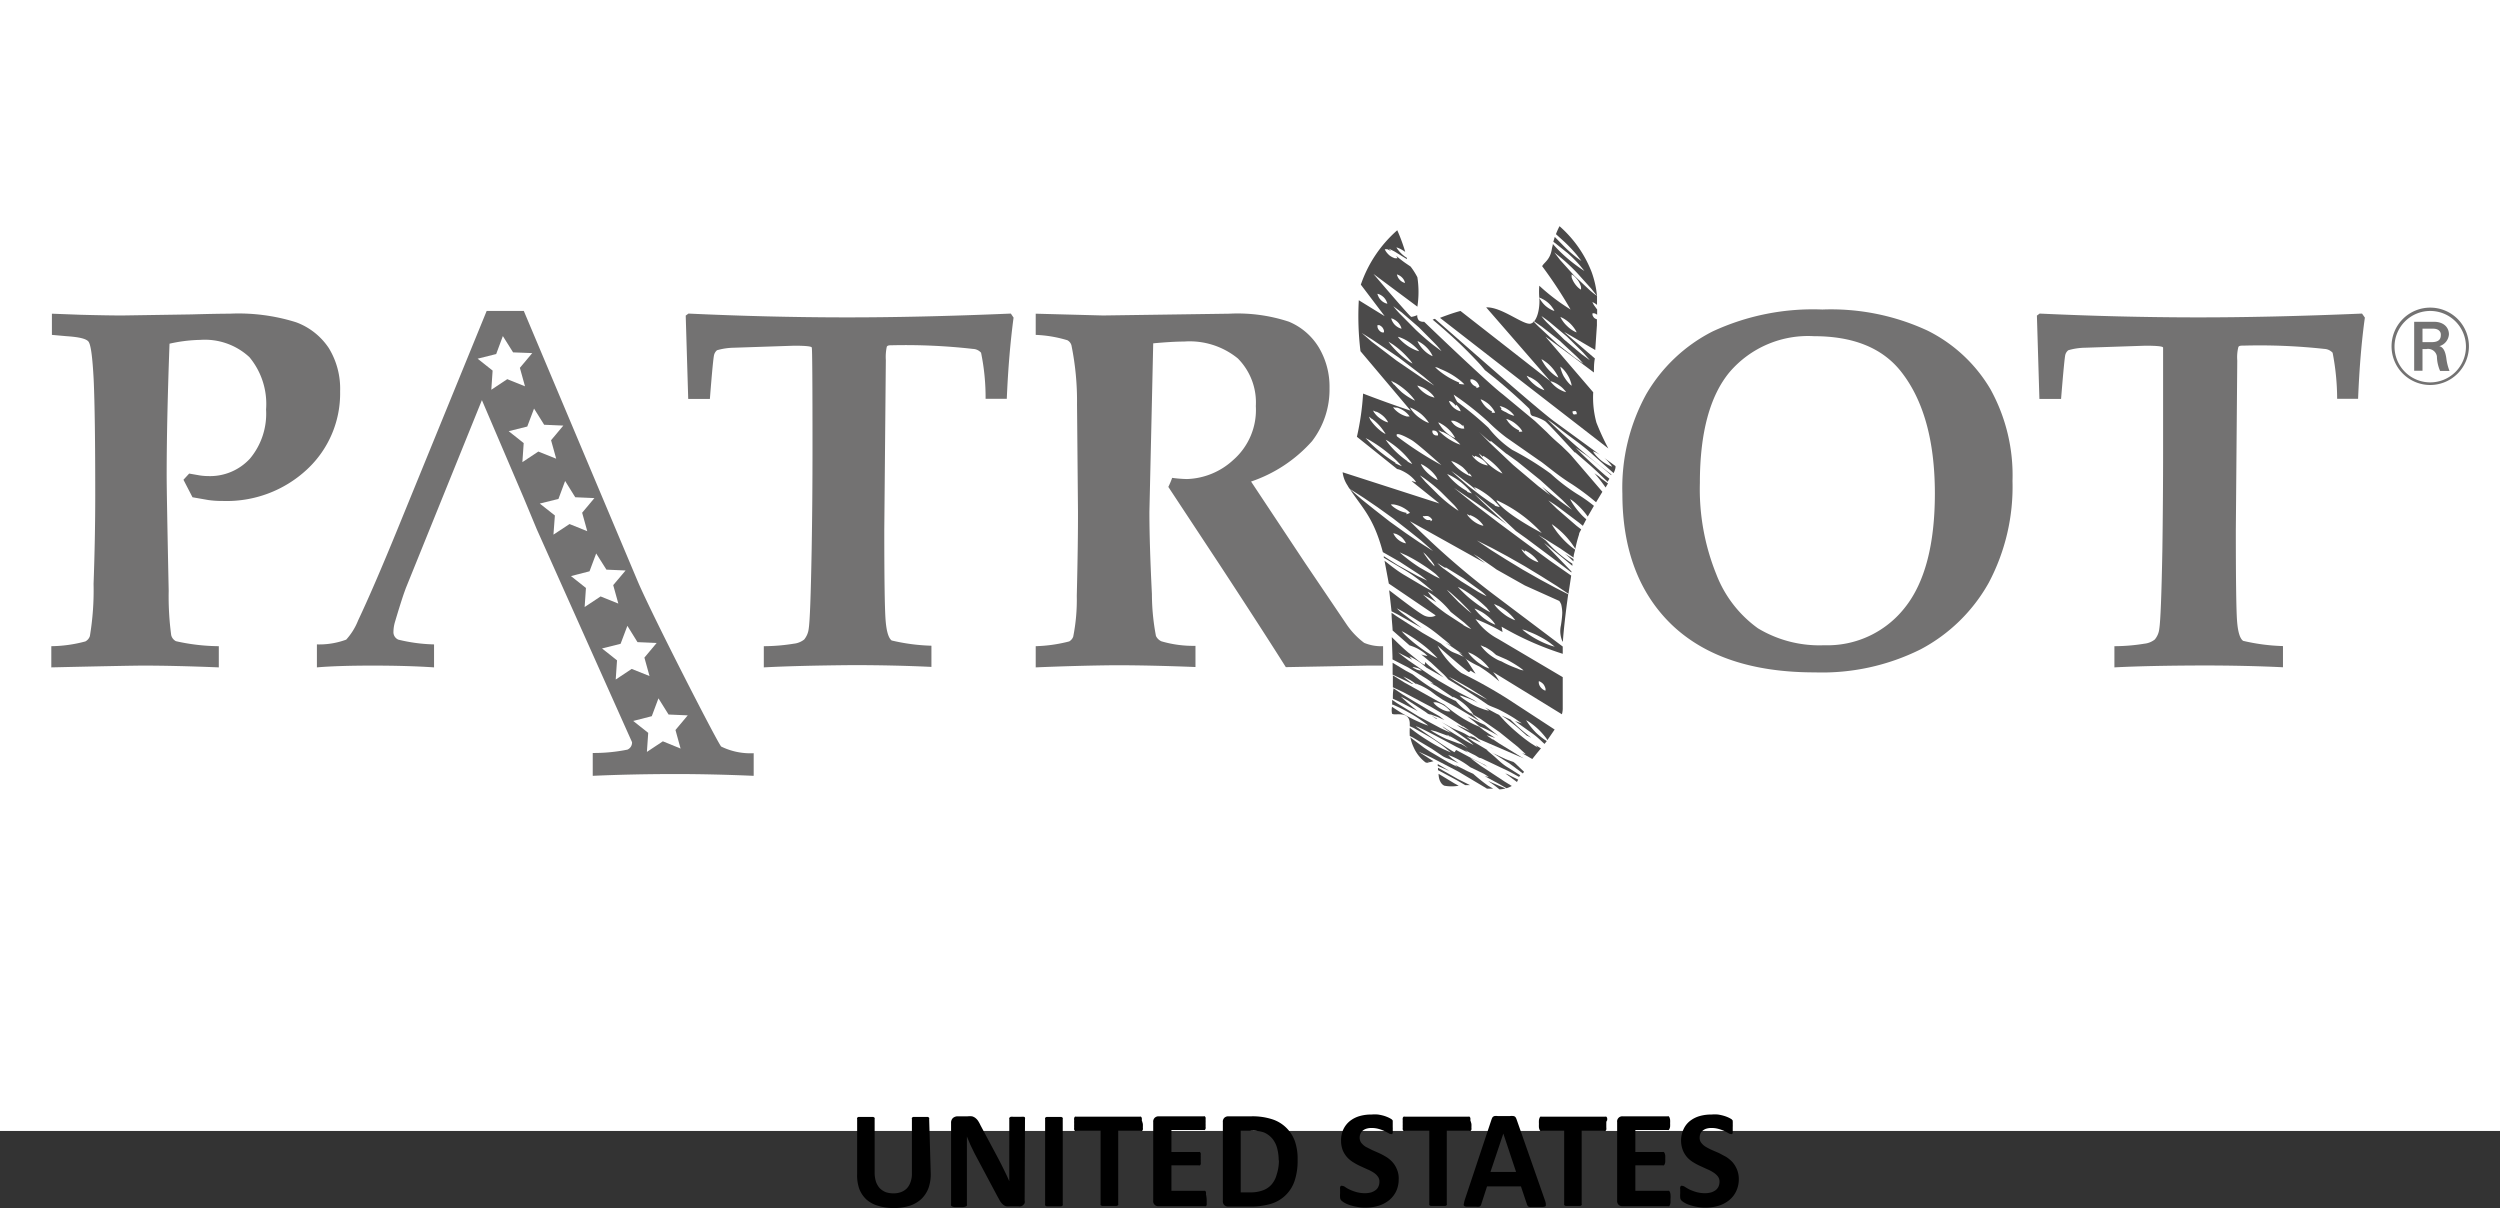
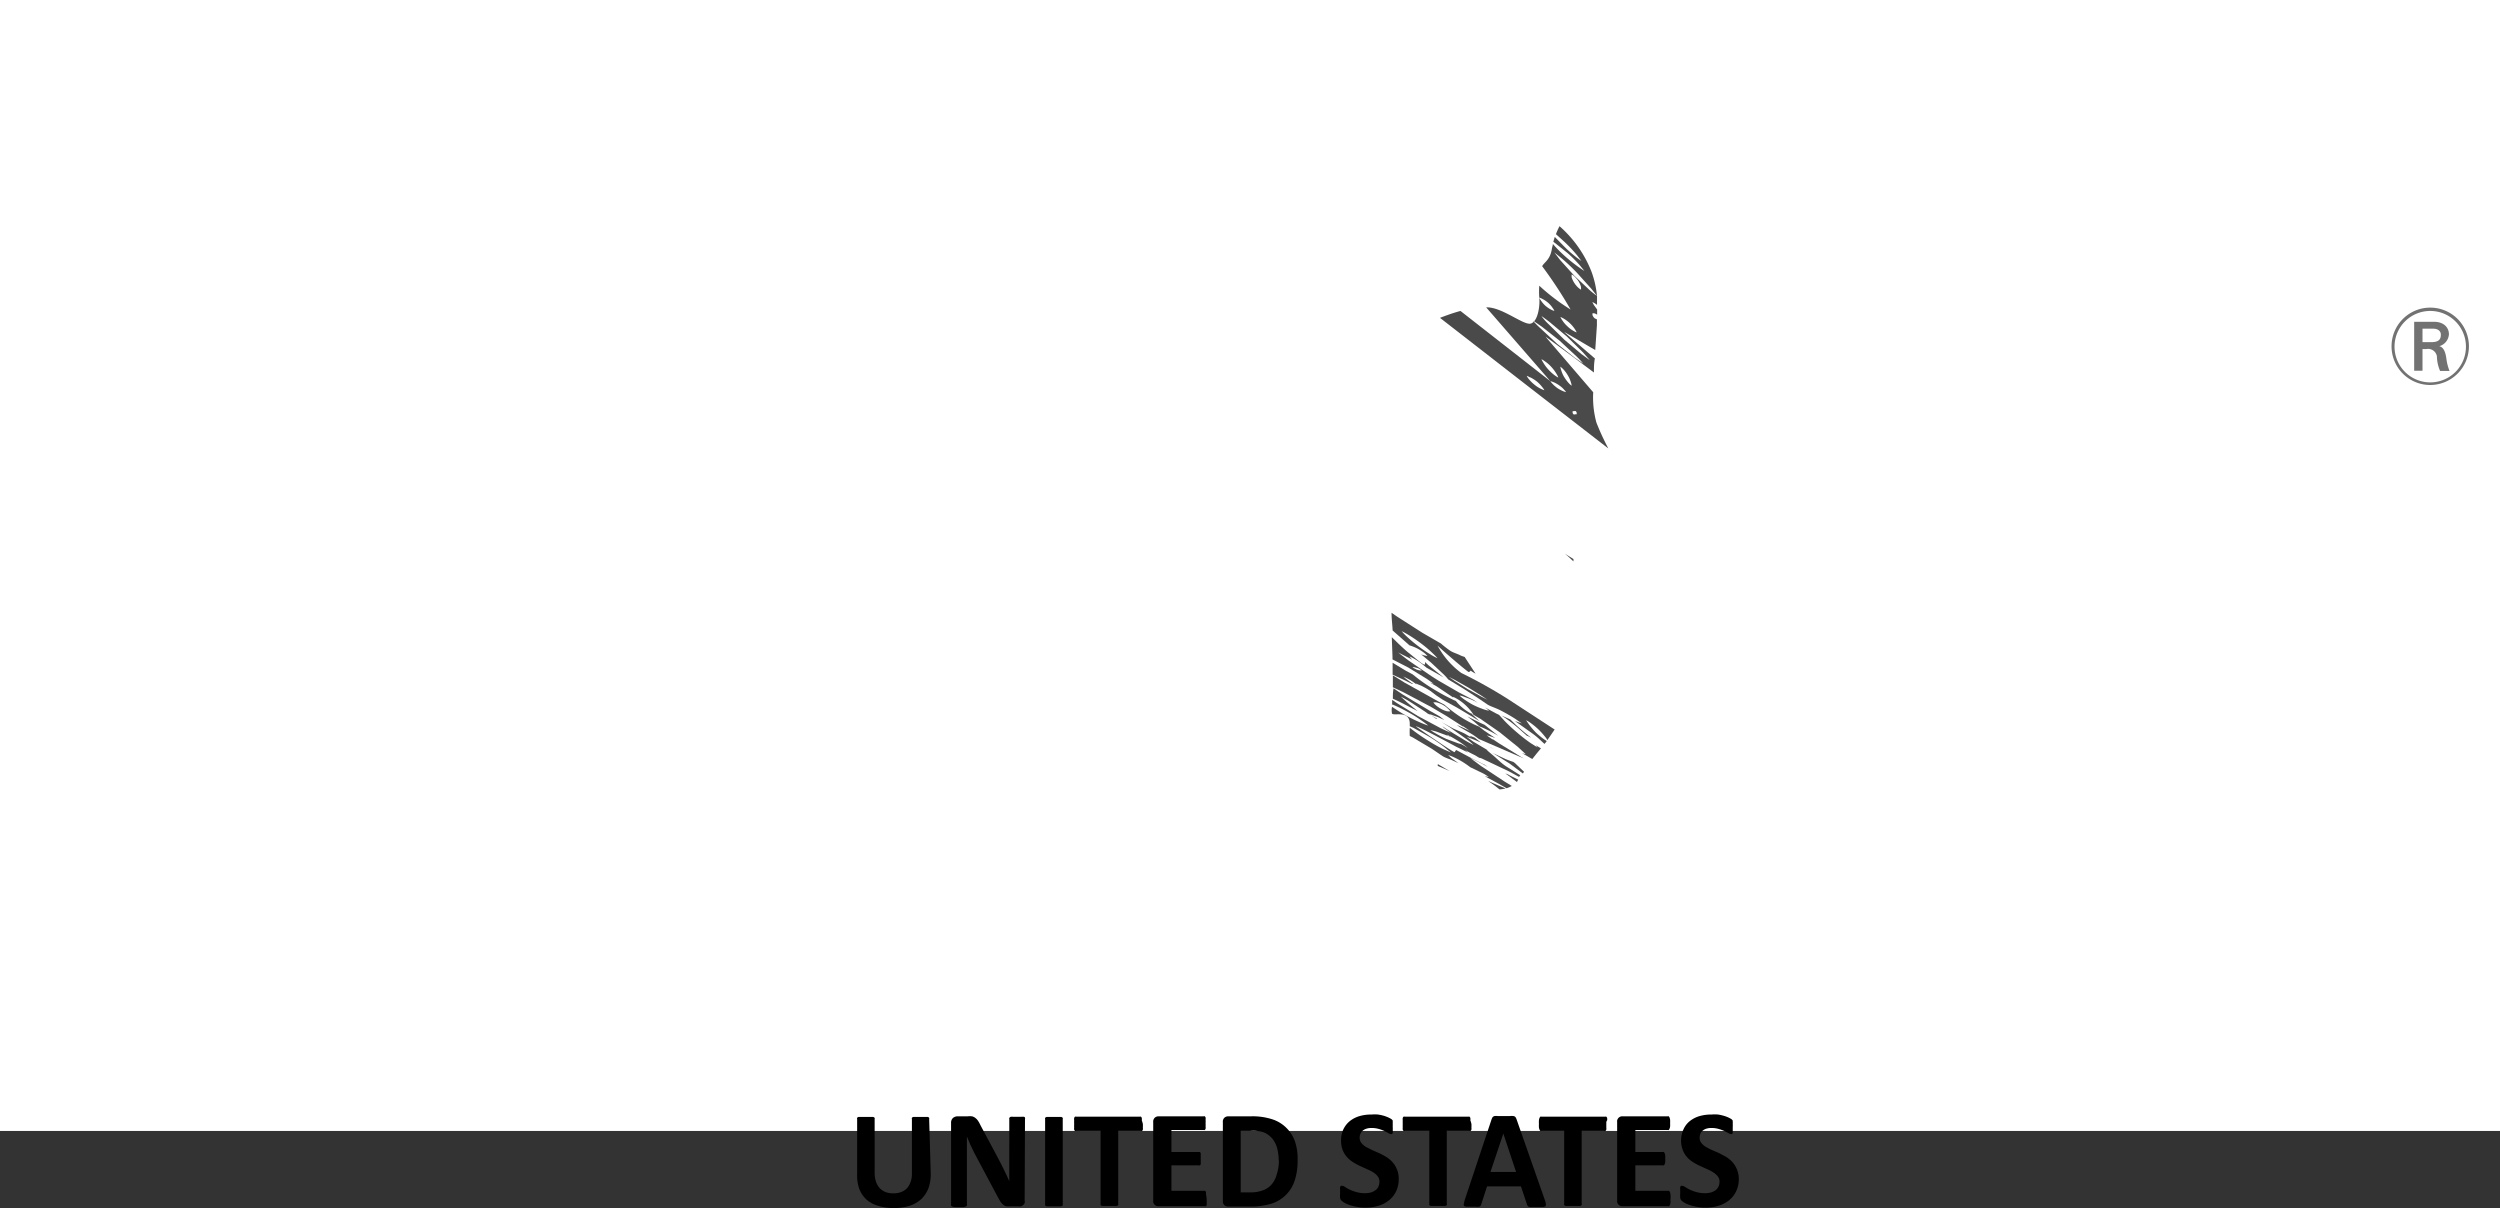
<svg xmlns="http://www.w3.org/2000/svg" viewBox="0 0 210 101.49">
  <rect x="0" y="0" width="210" height="101.49" fill="#333333" stroke="none" />
  <path d="M0 0h210v95H0z" fill="#fff" />
  <path d="M78.18 98.53a3.49 3.49 0 0 1-.18 1.25 2.49 2.49 0 0 1-.6.93 2.7 2.7 0 0 1-1 .58 4.65 4.65 0 0 1-2.63 0 2.5 2.5 0 0 1-1-.54 2.41 2.41 0 0 1-.6-.91 3.48 3.48 0 0 1-.17-1.25V94a.13.13 0 0 1 0-.1.23.23 0 0 1 .12-.08h.24.74.24a.32.32 0 0 1 .13.08.17.17 0 0 1 0 .1v4.48a2.57 2.57 0 0 0 .11.78 1.63 1.63 0 0 0 .32.55 1.56 1.56 0 0 0 .5.33 1.93 1.93 0 0 0 .65.1 1.67 1.67 0 0 0 .65-.11 1.34 1.34 0 0 0 .49-.32 1.53 1.53 0 0 0 .3-.53 2 2 0 0 0 .11-.71V94a.13.13 0 0 1 0-.1.23.23 0 0 1 .12-.08h.24.74.23a.23.23 0 0 1 .12.08.18.18 0 0 1 0 .1zm7.89 2.29a.61.61 0 0 1 0 .24.55.55 0 0 1-.13.17.39.39 0 0 1-.19.1.54.54 0 0 1-.22 0h-.65a1.79 1.79 0 0 1-.36 0 .72.72 0 0 1-.27-.15 1.28 1.28 0 0 1-.25-.3l-.26-.47-1.89-3.55-.33-.68-.3-.71h0v.84.86 4a.17.17 0 0 1 0 .1.24.24 0 0 1-.11.08 1 1 0 0 1-.22.05h-.34-.34a.81.81 0 0 1-.21-.05.24.24 0 0 1-.11-.08.17.17 0 0 1 0-.1v-6.85a.53.53 0 0 1 .16-.41.61.61 0 0 1 .4-.14h.83a1.9 1.9 0 0 1 .37 0 .84.84 0 0 1 .27.13 1.06 1.06 0 0 1 .23.24 2.59 2.59 0 0 1 .21.38l1.48 2.77.26.5.24.49.23.47.21.47h0v-.85V94a.17.17 0 0 1 0-.1s.06-.06.12-.09a.81.81 0 0 1 .21 0h.68a.81.81 0 0 1 .21 0s.09 0 .1.09a.17.17 0 0 1 0 .1zm3.2.32a.2.2 0 0 1 0 .11.32.32 0 0 1-.13.08h-.23-.38-.37-.24a.32.32 0 0 1-.13-.08.2.2 0 0 1 0-.11V94a.17.17 0 0 1 0-.1.32.32 0 0 1 .13-.08h.24.75.23a.32.32 0 0 1 .13.08.17.17 0 0 1 0 .1zM96 94.41a2.53 2.53 0 0 1 0 .29.74.74 0 0 1 0 .19.3.3 0 0 1-.07.11.17.17 0 0 1-.1 0h-1.9v6.11a.2.2 0 0 1 0 .11.32.32 0 0 1-.13.08h-.24-.37-.37-.24a.32.32 0 0 1-.13-.08.2.2 0 0 1 0-.11V95H90.4a.17.17 0 0 1-.1 0 .3.3 0 0 1-.07-.11.74.74 0 0 1 0-.19 2.53 2.53 0 0 1 0-.29 2.63 2.63 0 0 1 0-.3.72.72 0 0 1 0-.2.3.3 0 0 1 .07-.11.17.17 0 0 1 .1 0h5.34a.17.17 0 0 1 .1 0 .3.3 0 0 1 .07.11.72.72 0 0 1 0 .2 2.63 2.63 0 0 1 .09.3zm5.36 6.34a2.53 2.53 0 0 1 0 .29.78.78 0 0 1 0 .18.2.2 0 0 1-.07.1.17.17 0 0 1-.1 0h-3.87a.42.42 0 0 1-.45-.48v-6.58a.45.45 0 0 1 .13-.37.47.47 0 0 1 .32-.12h3.79a.14.14 0 0 1 .09 0 .26.26 0 0 1 .07.1.87.87 0 0 1 0 .19 2.44 2.44 0 0 1 0 .29 2.35 2.35 0 0 1 0 .28.56.56 0 0 1 0 .18.23.23 0 0 1-.07.11.14.14 0 0 1-.09 0H98.4v1.85h2.29a.17.17 0 0 1 .1 0 .26.26 0 0 1 .07.1.78.78 0 0 1 0 .18 2.35 2.35 0 0 1 0 .28 2.18 2.18 0 0 1 0 .28.56.56 0 0 1 0 .18.2.2 0 0 1-.07.1.17.17 0 0 1-.1 0H98.4v2.14h2.73a.17.17 0 0 1 .1 0 .26.26 0 0 1 .07.1.74.74 0 0 1 0 .19 2.27 2.27 0 0 1 .06.43zm7.64-3.3a5.27 5.27 0 0 1-.27 1.79 3 3 0 0 1-2 1.89 6 6 0 0 1-1.74.22h-1.81a.47.47 0 0 1-.33-.11.46.46 0 0 1-.13-.37v-6.61a.45.45 0 0 1 .13-.37.48.48 0 0 1 .33-.12h1.94a5.36 5.36 0 0 1 1.72.24 3 3 0 0 1 1.93 1.85 4.58 4.58 0 0 1 .23 1.59zm-1.59 0a4 4 0 0 0-.13-1 2.15 2.15 0 0 0-.4-.8 1.93 1.93 0 0 0-.72-.53A2.82 2.82 0 0 0 105 95h-.78v5.16h.8a2.94 2.94 0 0 0 1.06-.17 1.78 1.78 0 0 0 .73-.49 2.11 2.11 0 0 0 .43-.83 3.91 3.91 0 0 0 .19-1.17zm10.08 1.63a2.32 2.32 0 0 1-.22 1 2.21 2.21 0 0 1-.6.75 2.69 2.69 0 0 1-.89.46 3.88 3.88 0 0 1-1.09.15 3.29 3.29 0 0 1-.73-.07 3.75 3.75 0 0 1-.6-.15 2.5 2.5 0 0 1-.43-.19 1.65 1.65 0 0 1-.25-.18.42.42 0 0 1-.11-.22 2.07 2.07 0 0 1 0-.41 2.63 2.63 0 0 1 0-.3.77.77 0 0 1 0-.2.23.23 0 0 1 .07-.11.17.17 0 0 1 .1 0 .51.51 0 0 1 .24.09 2.41 2.41 0 0 0 .38.22 3.91 3.91 0 0 0 .56.21 2.84 2.84 0 0 0 .75.1 2 2 0 0 0 .51-.07 1.29 1.29 0 0 0 .37-.19.67.67 0 0 0 .24-.31.87.87 0 0 0 .08-.4.66.66 0 0 0-.14-.44 1.28 1.28 0 0 0-.36-.33 3.17 3.17 0 0 0-.52-.27l-.59-.27a4.83 4.83 0 0 1-.59-.32 2.28 2.28 0 0 1-.51-.42 2.1 2.1 0 0 1-.37-.59 2.23 2.23 0 0 1-.14-.82 2.18 2.18 0 0 1 .2-.95 2 2 0 0 1 .55-.69 2.38 2.38 0 0 1 .81-.41 3.51 3.51 0 0 1 1-.13 3.27 3.27 0 0 1 .54 0 3.82 3.82 0 0 1 .51.11 3.19 3.19 0 0 1 .41.16 1.7 1.7 0 0 1 .24.14.48.48 0 0 1 .08.1v.11.17.26a2.27 2.27 0 0 1 0 .28.56.56 0 0 1 0 .2.23.23 0 0 1-.05.11.18.18 0 0 1-.11 0 .4.4 0 0 1-.2-.08l-.35-.18a3.14 3.14 0 0 0-.47-.17 2.21 2.21 0 0 0-.59-.08 1.42 1.42 0 0 0-.44.06 1 1 0 0 0-.32.17.68.68 0 0 0-.18.26.71.71 0 0 0-.07.32.72.72 0 0 0 .14.44 1.5 1.5 0 0 0 .37.33l.53.27.59.26a5.7 5.7 0 0 1 .6.32 2.43 2.43 0 0 1 .52.43 2 2 0 0 1 .37.59 1.92 1.92 0 0 1 .16.88zm6.11-4.67a2.33 2.33 0 0 1 0 .29.78.78 0 0 1 0 .19.3.3 0 0 1-.07.11.19.19 0 0 1-.1 0h-1.9v6.11a.15.15 0 0 1 0 .11.23.23 0 0 1-.12.08h-.24-.37-.37-.24a.32.32 0 0 1-.13-.08.21.21 0 0 1 0-.11V95H118a.15.15 0 0 1-.1 0 .3.3 0 0 1-.07-.11.74.74 0 0 1 0-.19 2.53 2.53 0 0 1 0-.29 2.63 2.63 0 0 1 0-.3.72.72 0 0 1 0-.2.3.3 0 0 1 .07-.11.15.15 0 0 1 .1 0h5.34a.19.19 0 0 1 .1 0 .3.3 0 0 1 .07.11.77.77 0 0 1 0 .2 2.36 2.36 0 0 1 .09.3zm6.16 6.37a1.68 1.68 0 0 1 .09.33v.19a.38.38 0 0 1-.23.08h-.91a1.43 1.43 0 0 1-.26 0 .23.23 0 0 1-.12-.08.67.67 0 0 1-.06-.12l-.51-1.52h-2.85l-.48 1.48a.35.35 0 0 1-.06.14.28.28 0 0 1-.12.08.72.72 0 0 1-.24 0h-.41-.42a.34.34 0 0 1-.21-.08.24.24 0 0 1 0-.19 2.18 2.18 0 0 1 .08-.33L125.3 94a1.19 1.19 0 0 1 .08-.16.38.38 0 0 1 .15-.09 1.06 1.06 0 0 1 .29 0h1a1.25 1.25 0 0 1 .32 0 .27.27 0 0 1 .16.09.76.76 0 0 1 .09.18zm-3.48-5.56h0l-1.08 3.22h2.15zm8.65-.81v.29a.74.74 0 0 1 0 .19.3.3 0 0 1-.07.11.17.17 0 0 1-.1 0h-1.9v6.11a.15.15 0 0 1 0 .11.23.23 0 0 1-.12.08h-.24-.37-.37-.24a.32.32 0 0 1-.13-.08.2.2 0 0 1 0-.11V95h-1.9a.17.17 0 0 1-.1 0 .3.3 0 0 1-.07-.11.74.74 0 0 1-.05-.19 2.53 2.53 0 0 1 0-.29 2.63 2.63 0 0 1 0-.3.72.72 0 0 1 .05-.2.3.3 0 0 1 .07-.11.17.17 0 0 1 .1 0h5.34a.17.17 0 0 1 .1 0 .3.3 0 0 1 .07.11.72.72 0 0 1 0 .2c-.08.08-.07.18-.07.3zm5.39 6.34a2.53 2.53 0 0 1 0 .29.78.78 0 0 1-.05.18.2.2 0 0 1-.07.1.17.17 0 0 1-.1 0h-3.81a.45.45 0 0 1-.32-.11.46.46 0 0 1-.13-.37v-6.58a.43.43 0 0 1 .45-.49h3.79a.16.16 0 0 1 .09 0 .26.26 0 0 1 .07.1.87.87 0 0 1 .05.19 2.44 2.44 0 0 1 0 .29 2.35 2.35 0 0 1 0 .28.56.56 0 0 1-.05.18.23.23 0 0 1-.07.11.16.16 0 0 1-.09 0h-2.71v1.85h2.29a.17.17 0 0 1 .1 0 .26.26 0 0 1 .07.1.78.78 0 0 1 .05.18 2.35 2.35 0 0 1 0 .28 2.18 2.18 0 0 1 0 .28.56.56 0 0 1-.05.18.2.2 0 0 1-.07.1.17.17 0 0 1-.1 0h-2.29v2.14h2.73a.17.17 0 0 1 .1 0 .26.26 0 0 1 .07.1.74.74 0 0 1 .05.19 2.27 2.27 0 0 1 0 .43zm5.74-1.67a2.32 2.32 0 0 1-.23 1 2.1 2.1 0 0 1-.6.75 2.59 2.59 0 0 1-.89.46 3.83 3.83 0 0 1-1.09.15 3.41 3.41 0 0 1-.73-.07 3.89 3.89 0 0 1-.59-.15 2 2 0 0 1-.43-.19 1.25 1.25 0 0 1-.25-.18.42.42 0 0 1-.11-.22 2.07 2.07 0 0 1 0-.41 2.63 2.63 0 0 1 0-.3.5.5 0 0 1 0-.2.18.18 0 0 1 .07-.11.15.15 0 0 1 .1 0 .52.52 0 0 1 .23.09 3.9 3.9 0 0 0 .38.22 4.42 4.42 0 0 0 .56.21 2.86 2.86 0 0 0 .76.1 2 2 0 0 0 .5-.07 1.35 1.35 0 0 0 .38-.19.83.83 0 0 0 .24-.31 1 1 0 0 0 .08-.4.72.72 0 0 0-.14-.44 1.48 1.48 0 0 0-.37-.33 3.05 3.05 0 0 0-.51-.27l-.59-.27a5 5 0 0 1-.6-.32 2.28 2.28 0 0 1-.51-.42 2.08 2.08 0 0 1-.36-.59 2.28 2.28 0 0 1 .06-1.77 1.85 1.85 0 0 1 .54-.69 2.38 2.38 0 0 1 .81-.41 3.54 3.54 0 0 1 1-.13 3.27 3.27 0 0 1 .54 0 3.67 3.67 0 0 1 .5.11 2.85 2.85 0 0 1 .42.16 1.7 1.7 0 0 1 .24.14l.08.1v.11a.79.79 0 0 1 0 .17 2 2 0 0 1 0 .26v.28.2a.17.17 0 0 1-.06.11.15.15 0 0 1-.1 0 .46.46 0 0 1-.21-.08l-.34-.18a3.79 3.79 0 0 0-.48-.17 2.16 2.16 0 0 0-.59-.08 1.46 1.46 0 0 0-.44.06.92.92 0 0 0-.31.17.61.61 0 0 0-.19.26.87.87 0 0 0-.06.32.66.66 0 0 0 .14.44 1.34 1.34 0 0 0 .37.33 5 5 0 0 0 .52.27l.6.26.6.32a3 3 0 0 1 .52.43 2.19 2.19 0 0 1 .37.59 2.1 2.1 0 0 1 .17.88z" />
-   <path d="M4.31 56.06v-1.78a11.41 11.41 0 0 0 2.86-.4.78.78 0 0 0 .38-.45 23.36 23.36 0 0 0 .31-4.38Q8 45.19 8 41.58q0-6.76-.13-9.66c-.1-1.93-.24-3-.45-3.24s-.81-.37-1.83-.44l-1.23-.11v-1.78l2.39.09q2.23.06 3.54.06l5.8-.09q2.16-.06 3.18-.06a16.16 16.16 0 0 1 5.6.72 5.63 5.63 0 0 1 2.75 2.17 6.53 6.53 0 0 1 .95 3.63 8.71 8.71 0 0 1-2.79 6.57 9.89 9.89 0 0 1-7.08 2.64 8 8 0 0 1-1.22-.08l-1.31-.23-.76-1.47.48-.52.86.15a4.74 4.74 0 0 0 .71.06A4.55 4.55 0 0 0 21 38.52a5.88 5.88 0 0 0 1.35-4.12 6.15 6.15 0 0 0-1.4-4.4 5.5 5.5 0 0 0-4.12-1.45 12.73 12.73 0 0 0-2.59.32Q14 35.39 14 39.92q0 1.52.17 9.71a24.6 24.6 0 0 0 .21 3.72.78.78 0 0 0 .4.51 16.83 16.83 0 0 0 3.6.42v1.78q-3.75-.15-6.31-.15-1.15 0-7.76.15zm59.85 0v-1.78a16 16 0 0 0 2.52-.21 1.69 1.69 0 0 0 .87-.35 1.73 1.73 0 0 0 .38-.9c.1-.61.18-2.83.25-6.68q.07-4.11.07-8.38 0-8.4-.06-8.56c0-.11-.53-.16-1.49-.16l-5.08.17a5.37 5.37 0 0 0-1.39.21.75.75 0 0 0-.24.37q-.09.27-.36 3.72h-1.82l-.21-7 .23-.17q6.67.31 13 .32 6.33.01 14.08-.32l.23.34c-.26 1.94-.46 4.21-.57 6.82h-1.78a18.71 18.71 0 0 0-.38-3.87.94.94 0 0 0-.67-.32A50.5 50.5 0 0 0 75 29c-.28 0-.45 0-.51.13a4.12 4.12 0 0 0-.08 1.12l-.13 14.24q0 6.19.11 7.6.11 1.41.51 1.71a16.3 16.3 0 0 0 3.34.44v1.78q-3.12-.15-6.61-.15-4.63.04-7.47.19zm22.84 0v-1.78a12.57 12.57 0 0 0 2.81-.4.75.75 0 0 0 .34-.4 15.93 15.93 0 0 0 .3-3.43q.11-4.53.1-7.14l-.08-8.94A23.49 23.49 0 0 0 90 29a.71.71 0 0 0-.34-.42 10.57 10.57 0 0 0-2.66-.45v-1.78l5.65.15 10.61-.15a13.74 13.74 0 0 1 5 .67 5.34 5.34 0 0 1 2.5 2.13 6.43 6.43 0 0 1 .92 3.46 7.11 7.11 0 0 1-1.47 4.45 12 12 0 0 1-5.12 3.39l4.51 6.8 3.52 5.21a6.54 6.54 0 0 0 1.47 1.54 3.73 3.73 0 0 0 1.59.28v1.63h-1.25l-6.92.13q-1.85-2.94-5.51-8.53l-4.36-6.61a6.41 6.41 0 0 0 .32-.76 10.93 10.93 0 0 0 1.24.1 6 6 0 0 0 3.88-1.59 5.58 5.58 0 0 0 1.91-4.54 5.25 5.25 0 0 0-1.51-4 6.41 6.41 0 0 0-4.52-1.42c-.64 0-1.5.05-2.59.15l-.14 6.25-.18 7.91q0 2.69.21 6.89a19 19 0 0 0 .34 3.53.92.92 0 0 0 .46.45 9.48 9.48 0 0 0 2.86.38v1.78q-3.8-.15-6.74-.15-3.13.03-6.68.18zm65.43.42q-7.81 0-12-4c-2.77-2.67-4.15-6.36-4.15-11a16.32 16.32 0 0 1 2-8.36 13.53 13.53 0 0 1 5.58-5.28 20 20 0 0 1 9.22-1.84 19.24 19.24 0 0 1 8.83 1.77 12.68 12.68 0 0 1 5.28 4.91 14.94 14.94 0 0 1 1.86 7.72 17.21 17.21 0 0 1-2 8.56 14.09 14.09 0 0 1-5.73 5.59 18.55 18.55 0 0 1-8.89 1.93zm.8-2.28a8.26 8.26 0 0 0 6.77-3.15q2.52-3.15 2.53-9.57 0-6.73-2.9-10.34c-1.57-1.94-4-2.9-7.25-2.9a8.68 8.68 0 0 0-7.08 3c-1.67 2-2.51 5.12-2.51 9.32a19.07 19.07 0 0 0 1.38 7.68 10 10 0 0 0 3.5 4.54 10 10 0 0 0 5.56 1.42zm24.38 1.86v-1.78a15.86 15.86 0 0 0 2.52-.21 1.69 1.69 0 0 0 .87-.35 1.65 1.65 0 0 0 .38-.9c.1-.61.19-2.83.26-6.68q.06-4.11.06-8.38 0-8.4 0-8.56c0-.11-.54-.16-1.5-.16l-5.07.17a5.27 5.27 0 0 0-1.39.21.7.7 0 0 0-.25.37q-.08.27-.36 3.72h-1.82l-.21-7 .23-.17q6.67.31 13 .32 6.33.01 14.08-.32l.24.34q-.41 2.91-.57 6.82h-1.76a20.52 20.52 0 0 0-.38-3.87 1 1 0 0 0-.68-.32 50.32 50.32 0 0 0-6.73-.28c-.29 0-.46 0-.51.13a3.54 3.54 0 0 0-.09 1.12l-.12 14.24q0 6.19.1 7.6.1 1.41.51 1.71a16.47 16.47 0 0 0 3.35.44v1.78q-3.12-.15-6.62-.15-4.68.01-7.54.16zM60.58 62.71c-.29-.28-5.78-11-7-13.85L44 26.12h-3.12l-7.5 18.36q-2 4.89-3.3 7.64a5.31 5.31 0 0 1-1 1.61 6.53 6.53 0 0 1-2.46.4v1.93q1.74-.15 4.68-.15 2.94 0 5.16.15v-1.93a13.76 13.76 0 0 1-3-.4.68.68 0 0 1-.41-.67 3 3 0 0 1 .12-.79q.44-1.49.75-2.4h0 0l.17-.47 6.39-15.79L44 41.84h0l1.09 2.62h0l8 17.88a.64.64 0 0 1-.39.63 14.13 14.13 0 0 1-2.91.28v1.92q3.3-.15 7-.15 3.07 0 6.52.15v-1.9a5.57 5.57 0 0 1-2.73-.56z" fill="#737272" />
-   <path d="M44.1 32.45l-1.49-.6-1.34.89.11-1.61-1.26-1 1.56-.39.56-1.51.86 1.37 1.61.06-1.04 1.24.43 1.55zm2.62 6.08l-1.5-.6-1.34.89.11-1.6-1.26-1 1.56-.39.57-1.51.85 1.36 1.61.07-1.03 1.23.43 1.55zm2.61 6.09l-1.49-.6-1.35.89.12-1.61-1.27-1 1.57-.39.56-1.51.85 1.37 1.61.07-1.03 1.23.43 1.55zm2.61 6.08l-1.49-.6-1.34.89.11-1.6-1.26-1 1.56-.4.56-1.5.86 1.36 1.61.07-1.04 1.23.43 1.55zm2.62 6.09l-1.5-.6-1.34.89.11-1.61-1.26-1 1.56-.39.57-1.51.85 1.37 1.61.07-1.03 1.23.43 1.55zm2.61 6.09l-1.49-.61-1.34.89.11-1.6-1.26-1 1.56-.4.56-1.5.85 1.36 1.61.07-1.03 1.23.43 1.56z" fill="#fff" />
  <path d="M205.5 30.16c-.07-.56-.23-1-.6-1.08a1.11 1.11 0 0 0 .81-1c0-.54-.4-1.05-1.26-1.05h-1.66v4.11h.7v-1.82h.33a.75.75 0 0 1 .88.61 3.2 3.2 0 0 0 .27 1.23h.79a4.25 4.25 0 0 1-.26-1zm-1.24-1.42h-.77v-1.13h.9c.44 0 .64.24.64.49s-.03.64-.77.64zm-.12 3.6a3.25 3.25 0 1 1 3.25-3.25 3.26 3.26 0 0 1-3.25 3.25zm0-6.22a3 3 0 1 0 3 3 3 3 0 0 0-3-3z" fill="#737272" />
  <g fill="#4b4a4a">
    <path d="M129 62.6l.16.19-.57-.36a13.79 13.79 0 0 1-1.16-.9 13.6 13.6 0 0 1-1.07-1l-.43-.47a1.24 1.24 0 0 0-.2-.1l-1-.54h0a4.26 4.26 0 0 1 .35.28 3.4 3.4 0 0 1-.43-.11 7.42 7.42 0 0 1-.89-.37 6.84 6.84 0 0 1-.81-.5 3.21 3.21 0 0 1-.35-.29s.18 0 .43.12a6.07 6.07 0 0 1 .89.37l.23.13-.36-.25-.53-.27-.7-.36-1.73-1-.6-.38-1.93-1.32-.86-.66 1 .5.18.11-.24-.29a3.31 3.31 0 0 1 .42.21 5.77 5.77 0 0 1 .83.58l.19.16.32.18 1.14.65-.13-.1-1.16-.93-.29-.27v.09c.07.38-.51-.18-1.36-.85-.46-.37-1-.91-1.43-1.33l.06 1.66v.21l1.32.68 1.49.91c.4.26.65.47.65.47l-.32-.12.56.32 1.34.9.08.06-.05-.08a2.23 2.23 0 0 1 .33.16 3.88 3.88 0 0 1 .64.46 4 4 0 0 1 .54.57 2.08 2.08 0 0 1 .21.3 2.23 2.23 0 0 1-.33-.16 3.88 3.88 0 0 1-.64-.46 4 4 0 0 1-.5-.52 3.73 3.73 0 0 1-.37-.17c-.4-.19-.92-.47-1.42-.77a15.44 15.44 0 0 1-1.34-.9l-.51-.4-.53-.28-1.14-.69v1l1.07.5.56.28h0 .11l-.13-.07-.5-.37-.21-.19.25.13a4.53 4.53 0 0 1 .54.31l.35.25a.44.44 0 0 1-.08-.1 4.51 4.51 0 0 0 .4.17 6.72 6.72 0 0 1 .83.47l.47.36.54.36 1.19.66 1.28.76.65.4-.09-.08-.67-.62a11.26 11.26 0 0 0 .78.47l1.63 1.13 1.55 1.25.67.62-.31-.09.85.49.35-.44.38-.46-.39-.23zm-9.71-6.28a1.9 1.9 0 0 1-.28-.07l-.26-.13-.1-.08h.13l.28.07a1.26 1.26 0 0 1 .26.13.56.56 0 0 1 .11.08zm5.95 6.48l.26.14-.34-.2h0z" />
    <path d="M127.12 64s-.27-.08-.66-.24l-1.19-.56.21.11 1.3.81 1.14.85.1-.14-.61-.58c-.08-.09-.18-.17-.29-.25zm-5.39-9.4c-.26-.18-.5-.38-.7-.55l-1.54-.89-2.17-1.39-.43-.3c0 .52.07 1 .09 1.49l1.42 1.25h0a4.26 4.26 0 0 1 .67.27 4.46 4.46 0 0 1 .6.39 2.2 2.2 0 0 1 .24.24l-.33-.07-.2-.07.82.68 1.07 1a4.88 4.88 0 0 1 .38.42l1.28.78 1.18.76.81.55c.19.14.64.28 1 .45.5.25 1 .54 1.34.76l.58.4-.58-.2h0l1.4 1c.5.35.76.64 1.08.92l.19-.24-.2-.13a6.5 6.5 0 0 1-.71-.58 6.63 6.63 0 0 1-.59-.69l-.24-.35a2.29 2.29 0 0 1 .37.22 6.27 6.27 0 0 1 .7.58 6.81 6.81 0 0 1 .6.68 1.45 1.45 0 0 1 .12.19l.61-.89-4-2.61a40.9 40.9 0 0 0-3.84-2.14 6.87 6.87 0 0 1-2-2.31c.26.28 2.53 2.23 2.62 2.23s.16-.12.16-.12a3.86 3.86 0 0 0 .42.26l-.89-1.36c0-.07-.18-.07-.43-.2s-.63-.22-.9-.43zm.49 2.52l1.13.64 1.11.69.49.33-.53-.27-1.14-.63-1.1-.69-.49-.34zm-2-2.11a12.59 12.59 0 0 1-1.07-.72 11.59 11.59 0 0 1-1-.84 4.19 4.19 0 0 1-.41-.43 5.75 5.75 0 0 1 .52.28 12.59 12.59 0 0 1 1.07.72 10.2 10.2 0 0 1 1 .84 5.31 5.31 0 0 1 .42.43s-.24-.1-.55-.29z" />
    <path d="M125.39 63.43l-.53-.45.16.07-1.26-.75-.57-.41.66.25.56.24-.54-.42-.36-.14h-.05l.15.14-.48-.28c-.29-.18-.73-.32-1.11-.51l-.92-.51.67.42 1.4 1a4.41 4.41 0 0 1 .61.5s-.28-.13-.69-.37l-1.48-.9-.46-.31.14.14.58.41s-.36-.14-.87-.39l-1.87-1-1.79-1.1-.4-.27v.4h.06a13.1 13.1 0 0 1 1.26.62 11 11 0 0 1 1.2.75 5.57 5.57 0 0 1 .51.39s-.25-.08-.6-.23a13.17 13.17 0 0 1-1.27-.62c-.44-.24-.86-.52-1.17-.73a1.45 1.45 0 0 0 0 .57c.14.23 1.51-.33 1.49.89V61l.33.15 1.33.75a12.86 12.86 0 0 1 1.26.87l.54.44-.64-.28c-.38-.18-.86-.45-1.33-.75a14.87 14.87 0 0 1-1.26-.87l-.23-.18a6.34 6.34 0 0 0 0 .69l.26.13 1.58.94.87.59c.27.19.58.25.89.4l.5.23h0l-.56-.4c-.15-.12-.31-.28-.31-.28a2.78 2.78 0 0 1 .39.14 7 7 0 0 1 .8.42c.25.15.48.32.67.46h0l1.08.52a3.93 3.93 0 0 1 .47.3l-.34-.07h0l1.18.64.65.37a2 2 0 0 0 .44-.19l-.62-.38-2-1.32-.87-.65 1 .49.46.26-.25-.18-.86-.42-1.53-.82a1.08 1.08 0 0 0-.13.18c0 .1-3.23-2.12-3.26-2.17.22 0 2.71 1.35 3.38 1.71l1 .49-.25-.21a11.62 11.62 0 0 0 .84.44l.36.22c.16 0 .39.15.67.27l1.85.88.82.45.1-.14-1.21-.76c-.43-.29-.77-.66-1.1-.93zm-2.39-.78l-.25-.14-.26-.07-1-.37a10 10 0 0 1-.94-.49 3.21 3.21 0 0 1-.4-.26l.47.12 1 .37.22.1h-.07l-.26-.21.3.15c.18.09.41.23.64.37s.44.29.59.41l.26.21zm9.17-15.49v-.2l-.72-.45c.29.23.55.49.72.65zm-4.5 14.12l.61.54h.05l.28.15-.12-.1c-.5-.39-1-.82-1.32-1.14l-.3-.29-.75-.34.39.26a13.79 13.79 0 0 1 1.16.92zm-1.81.53h0l-1.16-.93c-.24-.1-.59-.27-1-.48l-.44-.22.58.45.44.39a5.78 5.78 0 0 1 .56.24 11.77 11.77 0 0 1 1.02.55z" />
    <path d="M126.76 65.09l-.32-.13 1 .74v-.06l.09-.15-.81-.4zm-4.2-4.95a11.62 11.62 0 0 1-1-.75l-.25-.21-.48-.25-1.48-.83-1.35-.75-1-.62v1l.89.42 1.88 1 .4.21 1.36.8 1.34.86h.05l.54.37-1.09-.5h0l.24.18 1 .58c.28.17.62.43.62.43h0l3.77 1.63-.23-.13-1.84-1.13-.51-.34h-.05l-.49-.34a4.59 4.59 0 0 1 .57.17l.16.06-.9-.6-.48-.37a5.7 5.7 0 0 1-.54-.24 11.11 11.11 0 0 1-1.13-.65zm-1-.39a1.83 1.83 0 0 1-.52-.21 2.18 2.18 0 0 1-.46-.33 1.06 1.06 0 0 1-.18-.21 1.16 1.16 0 0 1 .27 0 2.42 2.42 0 0 1 .53.21 2.11 2.11 0 0 1 .45.34 1.06 1.06 0 0 1 .18.21 2 2 0 0 1-.23-.01zm12.59-34.93v-.01h0v.01z" />
    <path d="M135.1 37.67a21.12 21.12 0 0 1-1-2.17 8 8 0 0 1-.27-2.55l-4-4.66c0-.04 4.06 3 4.06 3h0c0-.39 0-.78.08-1.18l-2.57-2.21c0-.04 1.89 1.1 2.6 1.5l.14-2.07v-.51a.57.57 0 0 1-.23-.12.71.71 0 0 1-.14-.23.69.69 0 0 1 0-.15.43.43 0 0 1 .15 0 .6.6 0 0 1 .24.12V26l-.24-.33a1.82 1.82 0 0 1-.16-.3 2.69 2.69 0 0 1 .3.17l.09.07v-.75a6.93 6.93 0 0 1-.63-.5l-1.29-1.21-1.18-1.31-.49-.64.63.51c.37.31.84.75 1.28 1.21l1.18 1.31.5.63a8.26 8.26 0 0 0-.45-2A9.86 9.86 0 0 0 131 19a5.49 5.49 0 0 0-.3.67l.74.67a13.05 13.05 0 0 1 1 1.06l.4.52a6.51 6.51 0 0 1-.53-.39 10.67 10.67 0 0 1-1.09-1l-.62-.63-.12.41a1.7 1.7 0 0 0 .14.1l1.07.86a11.29 11.29 0 0 1 1 1l.4.49s-.22-.13-.52-.35a13 13 0 0 1-1.08-.86 11.29 11.29 0 0 1-1-1l-.05-.06c0 .13-.06.26-.08.4-.14.94-.65 1.14-.82 1.47a36.7 36.7 0 0 1 2.39 3.64 17.23 17.23 0 0 1-2.63-2 6.38 6.38 0 0 0 0 1 1.14 1.14 0 0 1 .26.11 2.22 2.22 0 0 1 .49.33 2.13 2.13 0 0 1 .38.44 1 1 0 0 1 .14.24 1.42 1.42 0 0 1-.26-.1 2.63 2.63 0 0 1-.49-.33 2.42 2.42 0 0 1-.38-.44 1.17 1.17 0 0 1-.14-.25c.07.72-.12 2-.71 2.18s-2.45-1.42-3.75-1.36h0l5.39 6.2a1.5 1.5 0 0 1 .26.08 2.38 2.38 0 0 1 .48.27 1.94 1.94 0 0 1 .42.37 1 1 0 0 1 .16.2 1.59 1.59 0 0 1-.25-.08 2.88 2.88 0 0 1-.48-.26 2.68 2.68 0 0 1-.42-.37 1.22 1.22 0 0 1-.17-.21l-7.55-5.9c-.6.16-1.08.34-1.52.5l-.2.08 7.26 5.64 6.88 5.33zm-2.87-14.47a2.38 2.38 0 0 1 .35.4 2 2 0 0 1 .22.48.82.82 0 0 1 0 .25 1.52 1.52 0 0 1-.21-.15 2 2 0 0 1-.34-.4 1.9 1.9 0 0 1-.23-.48 1.51 1.51 0 0 1 0-.25 1 1 0 0 1 .21.15zm-.88 3.56a3.19 3.19 0 0 1 .52.39 3 3 0 0 1 .42.5 1.77 1.77 0 0 1 .15.27 1.42 1.42 0 0 1-.28-.13 2.5 2.5 0 0 1-.52-.4 2.59 2.59 0 0 1-.42-.5 1.77 1.77 0 0 1-.15-.27 3 3 0 0 1 .28.14zm-1.17.3l1.45 1.22 1.35 1.33.57.65-.7-.51-1.45-1.22-1.35-1.33c-.35-.33-.57-.65-.57-.65s.29.19.7.51zm-1.36-.1l.71.49 1.48 1.17 1.39 1.29a8.28 8.28 0 0 1 .59.63l-.71-.49-1.48-1.17-1.39-1.29a8.28 8.28 0 0 1-.59-.59zm1.79 4.58a3.86 3.86 0 0 1-.54-.49 3.31 3.31 0 0 1-.43-.58 1.82 1.82 0 0 1-.16-.3 1.79 1.79 0 0 1 .29.18 2.9 2.9 0 0 1 .55.48 3.31 3.31 0 0 1 .43.58 1.29 1.29 0 0 1 .15.31 2.5 2.5 0 0 1-.29-.18zm1.5 3a.37.37 0 0 1 .1 0 .21.21 0 0 1 .16 0 .24.24 0 0 1 .07.15.36.36 0 0 1 0 .11h-.11a.21.21 0 0 1-.16 0 .23.23 0 0 1-.07-.14.23.23 0 0 1 .01-.13zm-.71-2.85a2.67 2.67 0 0 1-.26-.59 1.3 1.3 0 0 1-.07-.3 1.93 1.93 0 0 1 .23.2 2.93 2.93 0 0 1 .39.52 2.42 2.42 0 0 1 .26.58 1.3 1.3 0 0 1 .07.3 1.31 1.31 0 0 1-.23-.2 3.23 3.23 0 0 1-.39-.52zm-2.87 0a3.34 3.34 0 0 1 .56.35 2.92 2.92 0 0 1 .46.48 1.43 1.43 0 0 1 .18.26 2.53 2.53 0 0 1-.3-.12 2.57 2.57 0 0 1-.55-.36 3 3 0 0 1-.47-.47 1.7 1.7 0 0 1-.17-.26 1.22 1.22 0 0 1 .29.14zm-6.76 33.08l-1-.59a.76.76 0 0 1 0 .16l.5.21zM117 58.69l.48.22 1.61.83-.86-.71-.56-.51s.28.13.66.36l1.38.9.2.15.43.23.4.23h-.09l-.61-.42.7.25.59.26-.42-.32-.8-.45-2.25-1.35-.8-.54c-.06.28-.06.59-.06.87zm8 6.91l.17.12c.29.19.55.4.79.59a2.59 2.59 0 0 0 .51-.08l-.58-.24z" />
-     <path d="M123.85 65.09l-.1-.09-.46-.21-1.09-.55.23.19-.75-.38-1.58-.93-.35-.23-.15-.1h0l-1-.75-.13-.11a3.49 3.49 0 0 0 .27.83 3.23 3.23 0 0 0 1 1.28.38.38 0 0 0 .3 0l-.13-.08.17.07.33-.09-.26-.16-1-.65 1.06.49 2.27 1.18 2.2 1.31.23.14h.52L125 66a14.57 14.57 0 0 1-1.15-.91zm-3.01-.09c0 .44.18.87.49 1a3.32 3.32 0 0 0 1.2 0l-.37-.2-1.32-.8zm.36-.28l-.41-.23v.2l1.53.82.76.44h.4l-1-.5-1.28-.73zm12.14-26.93l2.1 1.86.1.09a1.6 1.6 0 0 0 .16-.44.81.81 0 0 0 0-.15l-.94-.69a3.34 3.34 0 0 1 .46.47 2 2 0 0 1 .2.27 1.79 1.79 0 0 1-.31-.13 3.47 3.47 0 0 1-.6-.38 4.05 4.05 0 0 1-.51-.5 2.08 2.08 0 0 1-.19-.28 1.79 1.79 0 0 1 .31.13l.27.16-3.86-2.82c-1.71-1.27-8.88-7.64-10-8.6l-.19.07.18.15c.5.42 1.16 1 1.79 1.58s1.25 1.22 1.7 1.69.72.82.72.82a46.39 46.39 0 0 1 3.72 3.23c.16.24 0 .48.28.62a3.74 3.74 0 0 1 1.06.44c.26.2 1.43 1.48 2.48 2.62h.05l1.21 1.05c.38.34.73.66 1 .93l.51.49.15-.26-.34-.27a47.12 47.12 0 0 1-1.74-1.58c-.46-.44-.75-.76-.75-.76a14.03 14.03 0 0 0 .87.62c.51.39 1.19.91 1.84 1.46l.28.24v-.07l-.14-.11a51.73 51.73 0 0 1-2.2-1.75c-.78-.66-1.54-1.34-2.1-1.86s-.92-.89-.92-.89.42.28 1 .75 1.56 1.14 2.35 1.8z" />
-     <path d="M133.93 39.75a13.23 13.23 0 0 1 .94 1.2l.2-.34-.59-.43c-.16-.18-.35-.28-.55-.43z" />
-     <path d="M131.2 37.48l-.26-.23a13.67 13.67 0 0 1-1-.94l-1-.94-2.71-2.25c-1.08-.81-5.42-4.95-6.6-6.09a.65.65 0 0 1-.44-.11.61.61 0 0 1-.14-.45 2 2 0 0 1-.5.15c-.11 0-3.18-3.61-3.18-3.61l3.69 2.75a8.12 8.12 0 0 0 0-2.47 5.87 5.87 0 0 0-.57-.9l-.4-.27a10 10 0 0 1-.81-.63h0a1.71 1.71 0 0 1 .11.2 1.31 1.31 0 0 1-.23 0 1.6 1.6 0 0 1-.41-.21 1.68 1.68 0 0 1-.32-.34 1.11 1.11 0 0 1-.11-.2 1.31 1.31 0 0 1 .23 0l.3.15-.2-.2a5.77 5.77 0 0 1 .53.26l1 .62a.49.49 0 0 1 0-.11h0a2 2 0 0 1-.26-.18 2.73 2.73 0 0 1-.45-.45 1.41 1.41 0 0 1-.17-.25 1.45 1.45 0 0 1 .29.11 3.33 3.33 0 0 1 .45.27 14.91 14.91 0 0 0-.67-1.82 10.68 10.68 0 0 0-3.06 4.57l2 2.64c-.07-.03-1.52-.93-2.17-1.33a24.25 24.25 0 0 0 .14 4.28l4.22 5a93.76 93.76 0 0 1-4-1.44 22.13 22.13 0 0 1-.52 3.63l3.38 2.71a1.46 1.46 0 0 1 .3.09 4.09 4.09 0 0 1 .6.33 3.3 3.3 0 0 1 .51.44 2.45 2.45 0 0 1 .19.25 1.46 1.46 0 0 1-.3-.09h-.08l2.33 1.87-8.13-2.62a2.55 2.55 0 0 0 .42 1.12 1.78 1.78 0 0 0 .17.27l1.16.74 1.16.79 1.31.94 1.28 1 1.1.88 1 .88-1.15-.73-1.16-.79-1.31-.94-1.28-1-1.1-.88-1-.88c1.08 1.64 2 2.39 2.78 5.31l1.39.79 1.63 1.06c.44.3.7.54.7.54l-.8-.38-1.7-.94-1.14-.73v.13l.17.1 1.69 1c.6.36 1.18.83 1.61 1.17l.69.58-.8-.43-1.69-1c-.6-.36-1.18-.83-1.61-1.17h0l.36 1.92 3.92 2.66c.09.03-.44.3-1 0s-2.2-1.58-2.89-2.1l.2 1.77.55.28 2 1.13-1.44-1.09c-.44-.31-.66-.57-.66-.57l.77.42 1.6 1c.6.38 1.12.81 1.52 1.14a7.87 7.87 0 0 1 .66.57l-.49-.26.46.3 1 .69-.35-.17.26.22.34.33a8.91 8.91 0 0 0 1.15.64 12.81 12.81 0 0 1 1.68 1.26 5.63 5.63 0 0 0-.52-.79L131.2 60a1.83 1.83 0 0 0 .07-.56v-2.56l-5.43-3.21a5.41 5.41 0 0 1-1.9-1.67 14.75 14.75 0 0 1 2.27 1.09 4.42 4.42 0 0 0-.08-.45 25.47 25.47 0 0 0 5.14 2.28v-.61l-5.44-4.1a67.14 67.14 0 0 1-7.4-6.43l6.31 3.52-.49-.38-.47-.38.52.32 1.09.75.32.23 2.38 1.34 2.89 1.3a1.46 1.46 0 0 1 .16.29 3.21 3.21 0 0 1 .09.69s0 .37-.11 1.06a2.17 2.17 0 0 0 .1 1.3l.06.1c.05-.82.22-2.39.45-4l-1.08-.55-1.28-.69-1.46-.83-1.43-.87-1.24-.78-1.18-.8 1.28.64 1.28.69 1.46.83 1.43.87 1.24.78 1 .67.23-1.53-1.76-1.23-2.22-1.63-2.18-1.62-1.88-1.44-1.81-1.45 1.92 1.3 1.94 1.35.58.42-.64-.57-1.44-1.35-.64-.64.69.58 1.48 1.3 1.31 1.23.87.62 2.18 1.63 1.62 1.24V48l-2.28-2.37c0-.04 1.7 1.36 2.36 1.9v-.18h0a11.5 11.5 0 0 1-1-.74 9.77 9.77 0 0 1-.91-.85l-.31-.34-.1-.08-.54-.4.58.34 1.26.79 1.12.77c0-.24.09-.46.13-.67l-.3-.22a6.84 6.84 0 0 1-.76-.71 6.06 6.06 0 0 1-.65-.81 2.65 2.65 0 0 1-.25-.4 4.11 4.11 0 0 1 .38.28 6.9 6.9 0 0 1 1.41 1.51l.19.28a9.16 9.16 0 0 1 .31-1.2c0-.13.11-.28.18-.43l-.4-.31-1.65-1.43-.71-.69s.34.2.83.55l1.74 1.31.33.27.29-.55a4.63 4.63 0 0 1-.55-.54 6.64 6.64 0 0 1-.59-.77 3 3 0 0 1-.22-.39 3.51 3.51 0 0 1 .36.26 7.29 7.29 0 0 1 .7.68 6.06 6.06 0 0 1 .42.53l.52-.9a12.22 12.22 0 0 0-1.42-1 15.48 15.48 0 0 1-2.21-1.7 25.23 25.23 0 0 0-3.23-2 8.5 8.5 0 0 1-2-1.86 28.71 28.71 0 0 0-2.62-2.17 3.72 3.72 0 0 1-.3-.61 25.88 25.88 0 0 1 2.9 2.28 14.71 14.71 0 0 0 1.52 1.32l2.78 1.94c.35.2 1.46 1.2 2.76 2a21 21 0 0 1 2 1.5l.53-.88-2.6-3.03c-.25-.28-.51-.51-.8-.8zm-13.42-14.16a.85.85 0 0 1 .24.45.94.94 0 0 1-.68-.72 1 1 0 0 1 .44.27zM117.15 45a.78.78 0 0 1-.11-.21l.23.06a1.8 1.8 0 0 1 .41.24 1.42 1.42 0 0 1 .31.35.82.82 0 0 1 .11.2 1 1 0 0 1-.23-.06 1.51 1.51 0 0 1-.4-.23 1.45 1.45 0 0 1-.32-.35zm5.77 7.49l-1.44-.94c-.51-.36-1-.76-1.36-1.07l-.58-.53s.29.14.69.38l.42.26-.43-.49a3.45 3.45 0 0 1-.28-.39 3.11 3.11 0 0 1 .41.26 7.66 7.66 0 0 1 1.51 1.43h0l1.15.91.58.53s-.27-.09-.67-.33zm-1.39-2.95a4.19 4.19 0 0 1 .36.28l.73.66.69.7.3.34-.35-.28-.74-.66-.69-.71zm7.73 7.68a.37.37 0 0 1 .16.07.8.8 0 0 1 .26.23 1.19 1.19 0 0 1 .14.31.62.62 0 0 1 0 .18.44.44 0 0 1-.17-.07.89.89 0 0 1-.25-.23.75.75 0 0 1-.14-.32.56.56 0 0 1 0-.15zm-4.54-2.88a4.55 4.55 0 0 1 .65.41l.31.27.87.38a9.7 9.7 0 0 1 1 .59 4.54 4.54 0 0 1 .43.32s-.21 0-.51-.15a9.92 9.92 0 0 1-1.08-.46l-.26-.14a2.9 2.9 0 0 1-.32-.13 4.55 4.55 0 0 1-.65-.41 3.73 3.73 0 0 1-.57-.53 3 3 0 0 1-.22-.28 2.22 2.22 0 0 1 .35.15zm-.41 1a5 5 0 0 1 .57.53 3 3 0 0 1 .22.28 2.22 2.22 0 0 1-.34-.13 4.55 4.55 0 0 1-.65-.41 5 5 0 0 1-.57-.53 2.41 2.41 0 0 1-.22-.29 3.39 3.39 0 0 1 .34.14 4.55 4.55 0 0 1 .65.42zm4-2.32a7.1 7.1 0 0 1 1 .44 6.24 6.24 0 0 1 .91.56l.38.3a3.45 3.45 0 0 1-.47-.14 7.93 7.93 0 0 1-1.88-1 3.21 3.21 0 0 1-.38-.31 4 4 0 0 1 .43.13zm-2.47-2.14a4.55 4.55 0 0 1 .65.41 4.27 4.27 0 0 1 .57.53 3 3 0 0 1 .22.28 1.82 1.82 0 0 1-.34-.14 3.27 3.27 0 0 1-.65-.41 4.2 4.2 0 0 1-.57-.52 2.41 2.41 0 0 1-.22-.29 1.82 1.82 0 0 1 .33.15zm-.21 1.6a1.92 1.92 0 0 1-.33-.14 4.6 4.6 0 0 1-.66-.41 4.14 4.14 0 0 1-.56-.53 3 3 0 0 1-.22-.28 1.92 1.92 0 0 1 .33.14 3.31 3.31 0 0 1 .66.41 3.57 3.57 0 0 1 .56.52 2.41 2.41 0 0 1 .21.3zm-.35-1s-.21-.1-.5-.27a10.24 10.24 0 0 1-1-.69 9 9 0 0 1-.93-.81 5.36 5.36 0 0 1-.39-.41 5 5 0 0 1 .5.26 12.31 12.31 0 0 1 1 .69 10.38 10.38 0 0 1 .93.81l.38.48zm-3.85-3.83l1.47.91 1.38 1c.38.26.59.52.59.52s-.29-.13-.7-.36l-1.46-.91-1.38-1c-.38-.26-.59-.52-.59-.52s.26.19.68.42zm-.33 1a5.63 5.63 0 0 1-.6-.27l-1.25-.71a13.4 13.4 0 0 1-1.17-.84 5.77 5.77 0 0 1-.5-.43l.6.27a13.71 13.71 0 0 1 1.25.72 13.47 13.47 0 0 1 1.17.83 5.77 5.77 0 0 1 .49.54zm-.5-1l-.2-.17-.38-.41-.33-.46-.14-.22.2.17.38.42a4.58 4.58 0 0 1 .33.45c.08.25.13.34.13.34zm-2.45-4.57a2.54 2.54 0 0 1-.58-.18 2.85 2.85 0 0 1-.53-.32 1.32 1.32 0 0 1-.21-.2 1 1 0 0 1 .29 0 2.7 2.7 0 0 1 .58.18 2.85 2.85 0 0 1 .53.32 2.26 2.26 0 0 1 .21.2 1.85 1.85 0 0 1-.3.12zm2 .59a.64.64 0 0 1-.3 0 .92.92 0 0 1-.25-.17.61.61 0 0 1-.09-.14.63.63 0 0 1 .16 0 .64.64 0 0 1 .3 0 .67.67 0 0 1 .25.18.47.47 0 0 1 .09.13.63.63 0 0 1-.13.12zm7.93 2.56a2.34 2.34 0 0 1 .53.32 2.67 2.67 0 0 1 .45.43 2 2 0 0 1 .17.25 1.58 1.58 0 0 1-.28-.1 2.62 2.62 0 0 1-.54-.32 2.67 2.67 0 0 1-.45-.43 1.73 1.73 0 0 1-.16-.25 2 2 0 0 1 .31.22zm-10.34-19.99l1.44 1.25 1.34 1.35c.34.35.57.66.57.66l-.7-.52c-.41-.32-.93-.77-1.44-1.25l-1.34-1.35c-.34-.35-.57-.66-.57-.66l.7.52zm1.46 2.67a1.68 1.68 0 0 1-.13-.26 1.68 1.68 0 0 1 .26.13 2.69 2.69 0 0 1 .49.39 2.39 2.39 0 0 1 .39.49 1.29 1.29 0 0 1 .13.26 1.68 1.68 0 0 1-.26-.13 2.39 2.39 0 0 1-.49-.39 2.69 2.69 0 0 1-.39-.49zm0 .59a2 2 0 0 1-.34-.11 3.63 3.63 0 0 1-.65-.36 4.1 4.1 0 0 1-.57-.48 1.91 1.91 0 0 1-.22-.26 2.05 2.05 0 0 1 .33.11 3.32 3.32 0 0 1 .65.36 4.2 4.2 0 0 1 .57.47 2 2 0 0 1 .24.27zm-2.14-2.69a1.52 1.52 0 0 1 .35.25 1.33 1.33 0 0 1 .25.35 1.13 1.13 0 0 1 .07.2 1.08 1.08 0 0 1-.21-.07 1.43 1.43 0 0 1-.35-.25 1.29 1.29 0 0 1-.24-.35 1.13 1.13 0 0 1-.07-.2 1.13 1.13 0 0 1 .21.07zm-.06 2.12a7.91 7.91 0 0 1 .74.59c.25.23.48.48.65.67a2.22 2.22 0 0 1 .26.35 3.08 3.08 0 0 1-.37-.23 7.75 7.75 0 0 1-1.38-1.26 4.2 4.2 0 0 1-.27-.35zm-1-3.72a1 1 0 0 1-.23-.34.92.92 0 0 1-.07-.19.73.73 0 0 1 .2.06 1.34 1.34 0 0 1 .34.24 1.2 1.2 0 0 1 .23.34.92.92 0 0 1 .07.19.73.73 0 0 1-.2-.06 1.06 1.06 0 0 1-.34-.24zm-.14 2.1a.83.83 0 0 1 .25.18.78.78 0 0 1 .14.27.49.49 0 0 1 0 .16.43.43 0 0 1-.16 0 .56.56 0 0 1-.24-.17.59.59 0 0 1-.14-.27.88.88 0 0 1 0-.17zm-1.55.61l1 .63 2.17 1.47 2.09 1.6.91.77-1-.62-2.17-1.48-2.09-1.59-.89-.78zm6.15 8.25a.34.34 0 0 1 .21.08.39.39 0 0 1 .12.19.58.58 0 0 1 0 .14h-.14a.35.35 0 0 1-.33-.28.53.53 0 0 1 0-.13.38.38 0 0 1 .16 0zm-.24-2.85a2.4 2.4 0 0 1-.54-.29 2.35 2.35 0 0 1-.46-.41 1.31 1.31 0 0 1-.17-.23 1.67 1.67 0 0 1 .28.08 2.4 2.4 0 0 1 .54.29 3.14 3.14 0 0 1 .46.4 1.61 1.61 0 0 1 .17.24 1.67 1.67 0 0 1-.26-.08zm-3.12-1a2.93 2.93 0 0 1-.25-.34 4.32 4.32 0 0 0 .37.19 5.65 5.65 0 0 1 .74.52 4.93 4.93 0 0 1 .65.63 3.57 3.57 0 0 1 .25.33 2.35 2.35 0 0 1-.37-.19 5.5 5.5 0 0 1-.74-.51 8 8 0 0 1-.63-.64zm1.31 1.9a1.79 1.79 0 0 1 .31.13 4.07 4.07 0 0 1 .61.39 3.39 3.39 0 0 1 .5.51 1.73 1.73 0 0 1 .2.28 1.79 1.79 0 0 1-.31-.13 4.2 4.2 0 0 1-.61-.4 3 3 0 0 1-.5-.51 2 2 0 0 1-.18-.28zm-1.12 0a2.12 2.12 0 0 1 .51.21 2 2 0 0 1 .44.34 1.94 1.94 0 0 1 .17.21 1.12 1.12 0 0 1-.26 0 2.44 2.44 0 0 1-.52-.22 2.31 2.31 0 0 1-.44-.34 1.22 1.22 0 0 1-.17-.21 1.72 1.72 0 0 1 .29.05zm-1.7.35a2 2 0 0 1 .48.28 1.83 1.83 0 0 1 .39.4.86.86 0 0 1 .14.23 1.29 1.29 0 0 1-.25-.08 2.55 2.55 0 0 1-.48-.29 2 2 0 0 1-.39-.39 1.08 1.08 0 0 1-.14-.23 1.29 1.29 0 0 1 .27.12zm-.37.59a4.3 4.3 0 0 1 .54.47 4 4 0 0 1 .45.55 2 2 0 0 1 .18.28 2.19 2.19 0 0 1-.29-.17 4.3 4.3 0 0 1-.54-.47 4 4 0 0 1-.45-.55A2.19 2.19 0 0 1 115 35a2 2 0 0 1 .24.2zm2 3.71a11.68 11.68 0 0 1-1.09-.76 10.82 10.82 0 0 1-1-.87l-.42-.44a5.43 5.43 0 0 1 .53.29 11.71 11.71 0 0 1 1.1.76 12 12 0 0 1 1 .87l.42.44a4.86 4.86 0 0 1-.56-.25zm1-.14a6.8 6.8 0 0 1-.82-.65 7 7 0 0 1-.72-.76 4.11 4.11 0 0 1-.28-.38 3 3 0 0 1 .41.25 7.73 7.73 0 0 1 .81.64 7 7 0 0 1 .72.76 3 3 0 0 1 .29.39 3.69 3.69 0 0 1-.4-.21zm-.89-2.12c-.14-.37.73.05 1.25.36s2.5 2.1 2.5 2.1a29.86 29.86 0 0 1-3.74-2.42zm3.82-.35a5.87 5.87 0 0 1 .67.37 5.67 5.67 0 0 1 .61.47 2.86 2.86 0 0 1 .24.25 3.24 3.24 0 0 1-.33-.12 5.87 5.87 0 0 1-.67-.37 4.66 4.66 0 0 1-.6-.47 2.35 2.35 0 0 1-.25-.25 3.24 3.24 0 0 1 .34.16zm-.33-.78a1.46 1.46 0 0 1 .28.14 2.87 2.87 0 0 1 .54.4 2.68 2.68 0 0 1 .43.5 1.72 1.72 0 0 1 .16.28 2.46 2.46 0 0 1-.29-.14 3.2 3.2 0 0 1-.53-.4 2.71 2.71 0 0 1-.43-.51 1.46 1.46 0 0 1-.15-.23zm0 4.86a1.57 1.57 0 0 1-.3-.14 3.66 3.66 0 0 1-.55-.42 3 3 0 0 1-.46-.52 1.72 1.72 0 0 1-.16-.28 1.37 1.37 0 0 1 .29.14 3.71 3.71 0 0 1 .56.42 3.4 3.4 0 0 1 .45.52 2.62 2.62 0 0 1 .14.32zm2.67 2.93a2.36 2.36 0 0 1 .52.27 2.17 2.17 0 0 1 .44.4 1.08 1.08 0 0 1 .16.22 1 1 0 0 1-.27-.07 2.23 2.23 0 0 1-.52-.28 2.39 2.39 0 0 1-.43-.39 1.31 1.31 0 0 1-.17-.23 1.45 1.45 0 0 1 .24.12zm-.89-.31s-.25-.15-.59-.4-.77-.6-1.19-1l-1.09-1.09-.46-.54a6.25 6.25 0 0 1 .58.4c.34.25.78.6 1.2 1l1.09 1.09c.29.31.43.58.43.58zm.66-1.69a6.13 6.13 0 0 1-.76-.5 7.07 7.07 0 0 1-.67-.62l-.27-.33a3 3 0 0 1 .39.18 6.13 6.13 0 0 1 .76.5 6.85 6.85 0 0 1 .66.62l.27.33a3.31 3.31 0 0 1-.41-.14zm2.31 1.16a6.29 6.29 0 0 1-.62-.4h0l-.51-.36-1.07-.82-1-.87-.46-.42.51.36 1.07.82.59.48a3.33 3.33 0 0 1-.26-.31s.17.07.4.19a7.52 7.52 0 0 1 .78.52 6.51 6.51 0 0 1 .7.64 2.43 2.43 0 0 1 .28.33 2.8 2.8 0 0 1-.44-.12zm.17-.4a11.67 11.67 0 0 1 3.77 2.74s-3.05-1.57-3.8-2.7zm-.52-5l1.38 1.14-.08-.08.93.67 1.94 1.57 1.86 1.68.8.81-.93-.67-1.59-1.27.69.72-1-.76-2.11-1.78-2-1.89-.88-.9s.37.37.96.84zm-.63 1.26a4.78 4.78 0 0 1 .73.52 6.41 6.41 0 0 1 .64.63 2.93 2.93 0 0 1 .25.34s-.16-.07-.37-.19a6 6 0 0 1-1.37-1.16 2.93 2.93 0 0 1-.25-.34 3.28 3.28 0 0 1 .34.28zm-.69 0a2.26 2.26 0 0 1 .5.24 1.69 1.69 0 0 1 .42.36 1.49 1.49 0 0 1 .16.21 1.14 1.14 0 0 1-.26-.06 1.71 1.71 0 0 1-.5-.23 2.24 2.24 0 0 1-.42-.36 1.08 1.08 0 0 1-.16-.22 1.28 1.28 0 0 1 .23.16zm-.47 1.47a2.4 2.4 0 0 1 .21.28 2.39 2.39 0 0 1-.33-.13 3.65 3.65 0 0 1-.64-.4 4 4 0 0 1-.55-.51 3 3 0 0 1-.22-.28 2.39 2.39 0 0 1 .33.13 3.32 3.32 0 0 1 .64.4 3.55 3.55 0 0 1 .53.61zm-.54-4.08a1 1 0 0 1 .11.32 1.08 1.08 0 0 1-.22 0 1.42 1.42 0 0 1-.42-.17 1.26 1.26 0 0 1-.34-.3.91.91 0 0 1-.13-.18.71.71 0 0 1 .22 0 1.41 1.41 0 0 1 .43.18 1.24 1.24 0 0 1 .32.25zm-.57-1.69a1.79 1.79 0 0 1 .29.35 1.23 1.23 0 0 1 .09.21 1.3 1.3 0 0 1-.22-.07 1.49 1.49 0 0 1-.38-.24 1.56 1.56 0 0 1-.3-.35 1.78 1.78 0 0 1-.09-.21.7.7 0 0 1 .22.07 1.53 1.53 0 0 1 .36.34zm.26-1.85a7 7 0 0 1-.88-.43 6.62 6.62 0 0 1-.81-.56 3.59 3.59 0 0 1-.34-.31s.18 0 .43.15a7.07 7.07 0 0 1 .89.43 6.62 6.62 0 0 1 .81.56 2.76 2.76 0 0 1 .33.31 2.57 2.57 0 0 1-.46-.05zm1.46.36a1 1 0 0 1-.31-.17 1.08 1.08 0 0 1-.21-.28.81.81 0 0 1 0-.18.54.54 0 0 1 .18 0 .85.85 0 0 1 .51.45.52.52 0 0 1 .06.17.69.69 0 0 1-.27.11zm1.29 2.06a2.13 2.13 0 0 1-.47-.33 2.25 2.25 0 0 1-.36-.44 1.4 1.4 0 0 1-.13-.25 1.19 1.19 0 0 1 .25.11 2.54 2.54 0 0 1 .47.33 2.79 2.79 0 0 1 .37.44 1.4 1.4 0 0 1 .13.25 1.14 1.14 0 0 1-.29-.01zm.79-.26a1.5 1.5 0 0 1-.15-.19 1 1 0 0 1 .23.06 1.8 1.8 0 0 1 .46.23 1.88 1.88 0 0 1 .39.33 1 1 0 0 1 .15.19 1 1 0 0 1-.23-.06 2.19 2.19 0 0 1-.46-.23 1.92 1.92 0 0 1-.42-.23zm1.49 1.86a2.9 2.9 0 0 1-.51-.31 2.38 2.38 0 0 1-.42-.42l-.16-.24a1.16 1.16 0 0 1 .27.09 2.18 2.18 0 0 1 .51.31 2.87 2.87 0 0 1 .43.42 1.37 1.37 0 0 1 .15.24 1.16 1.16 0 0 1-.3.01z" />
  </g>
</svg>